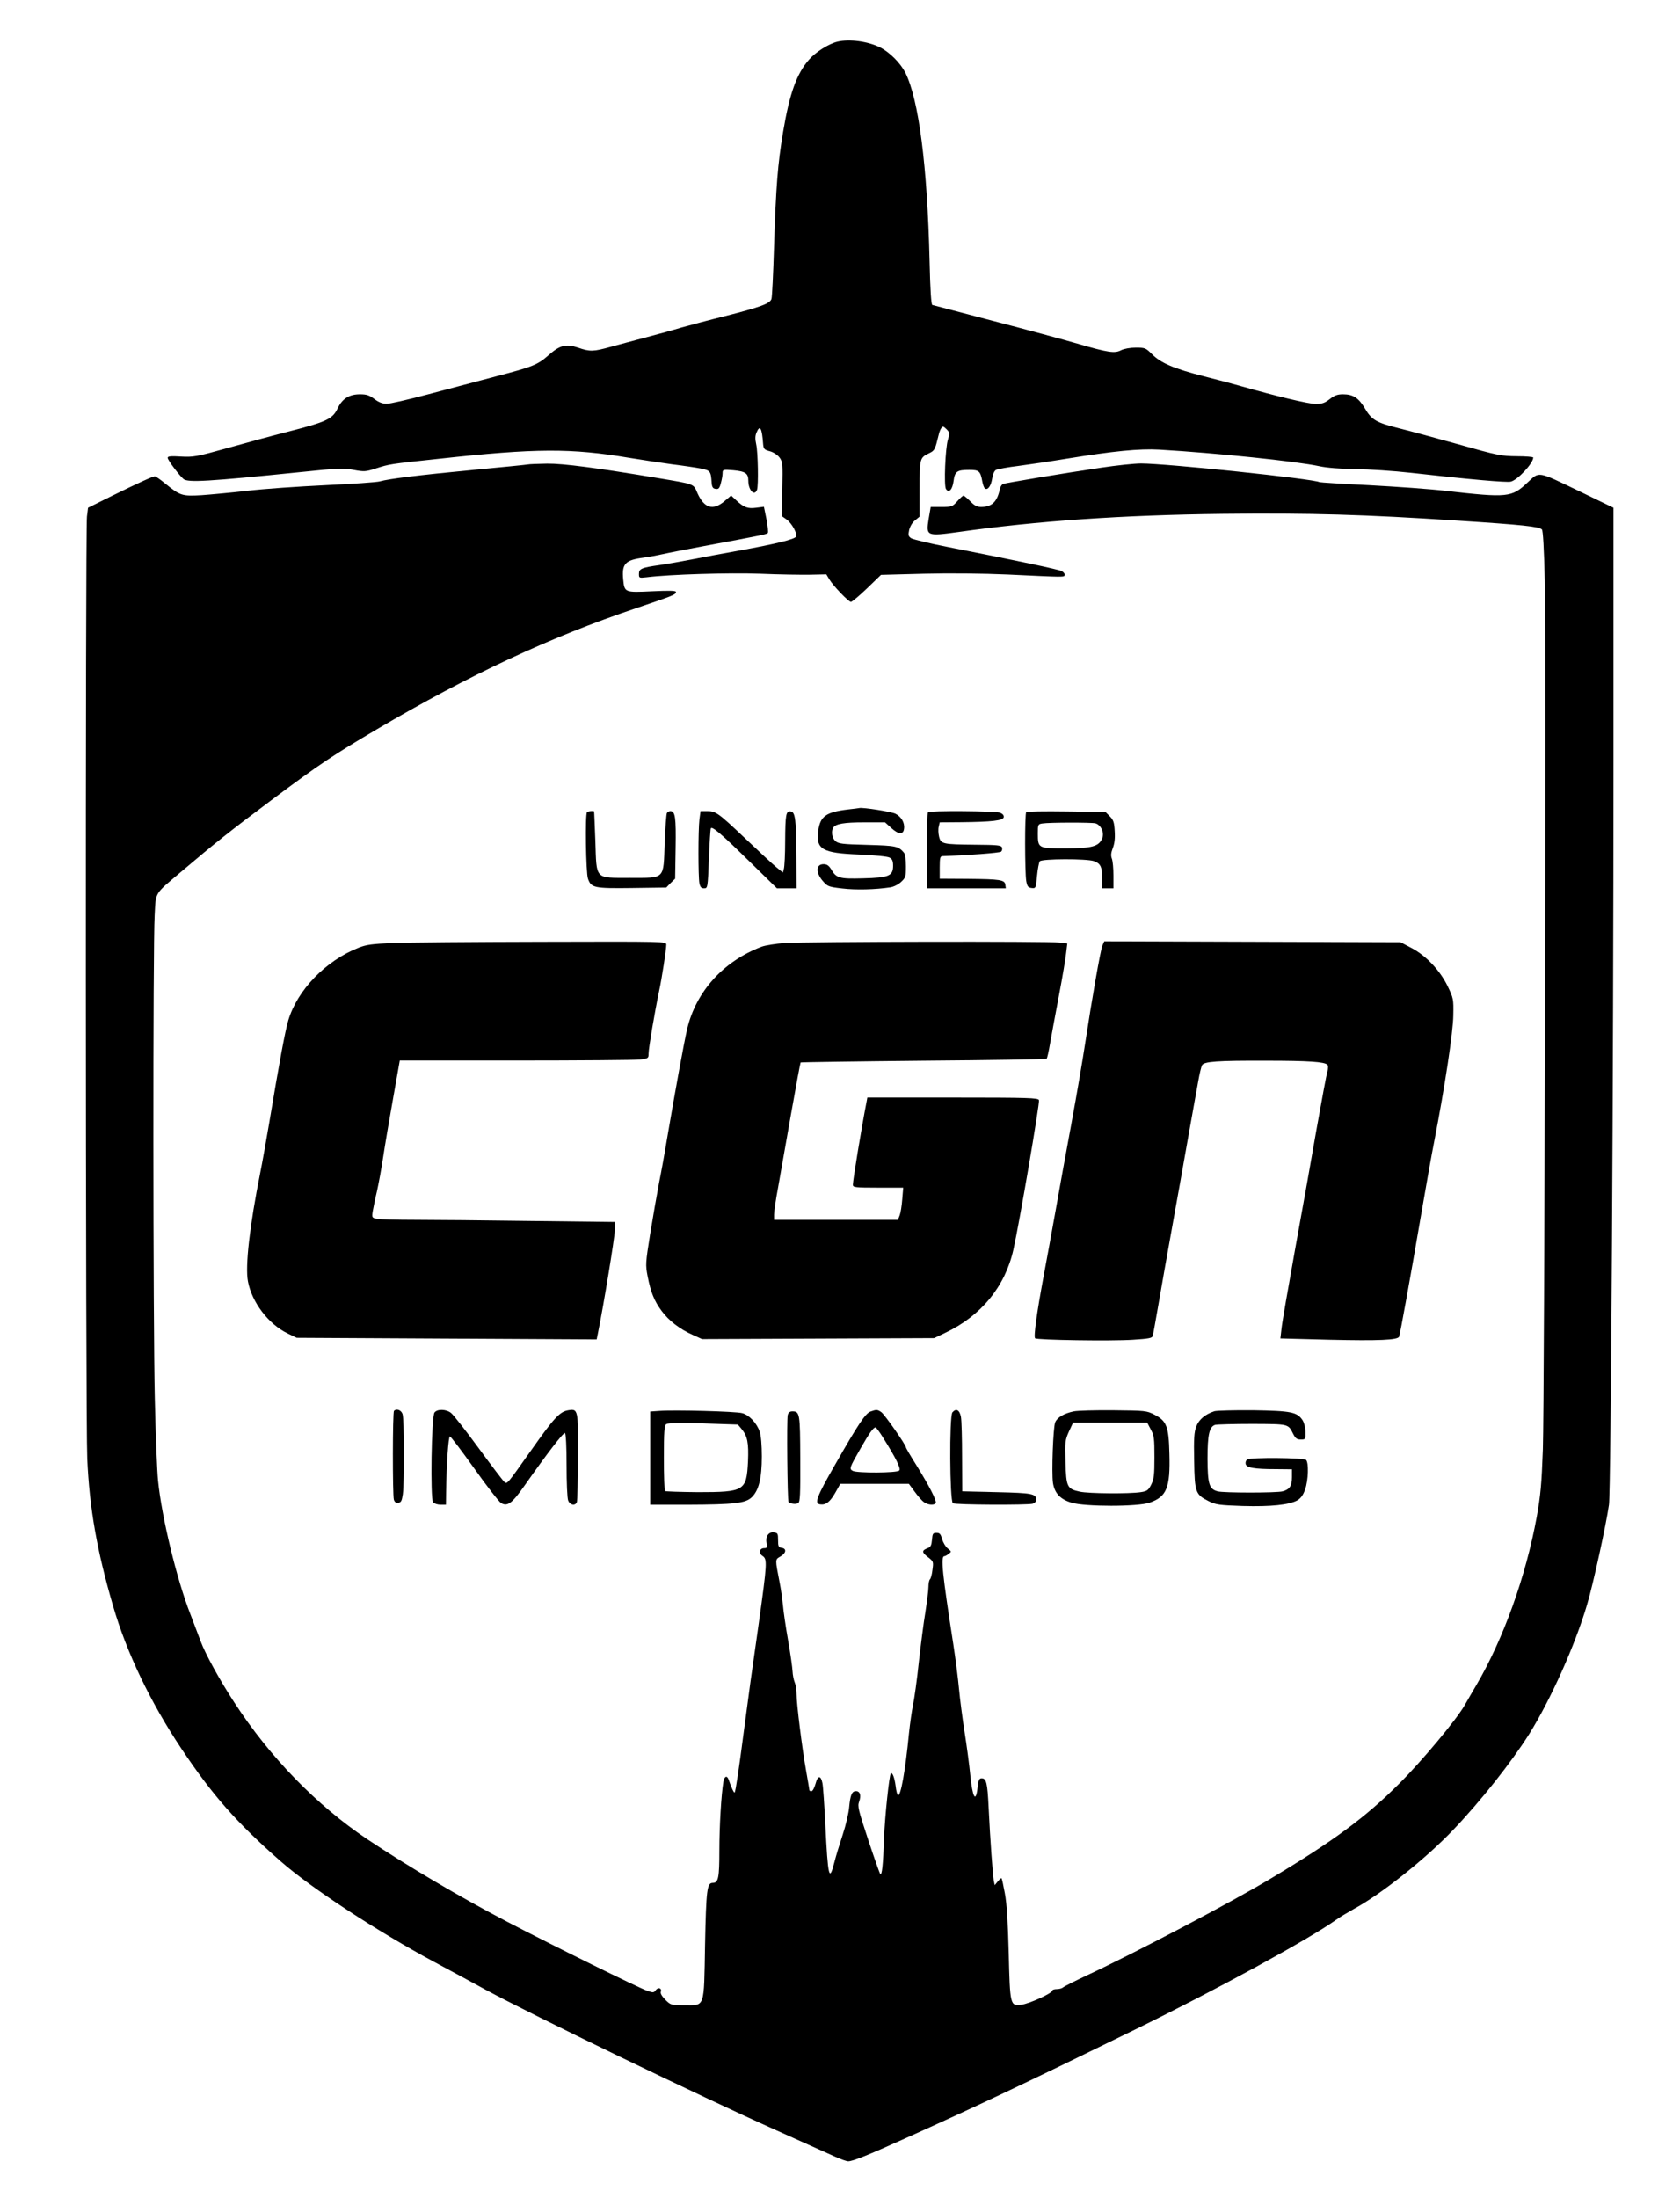
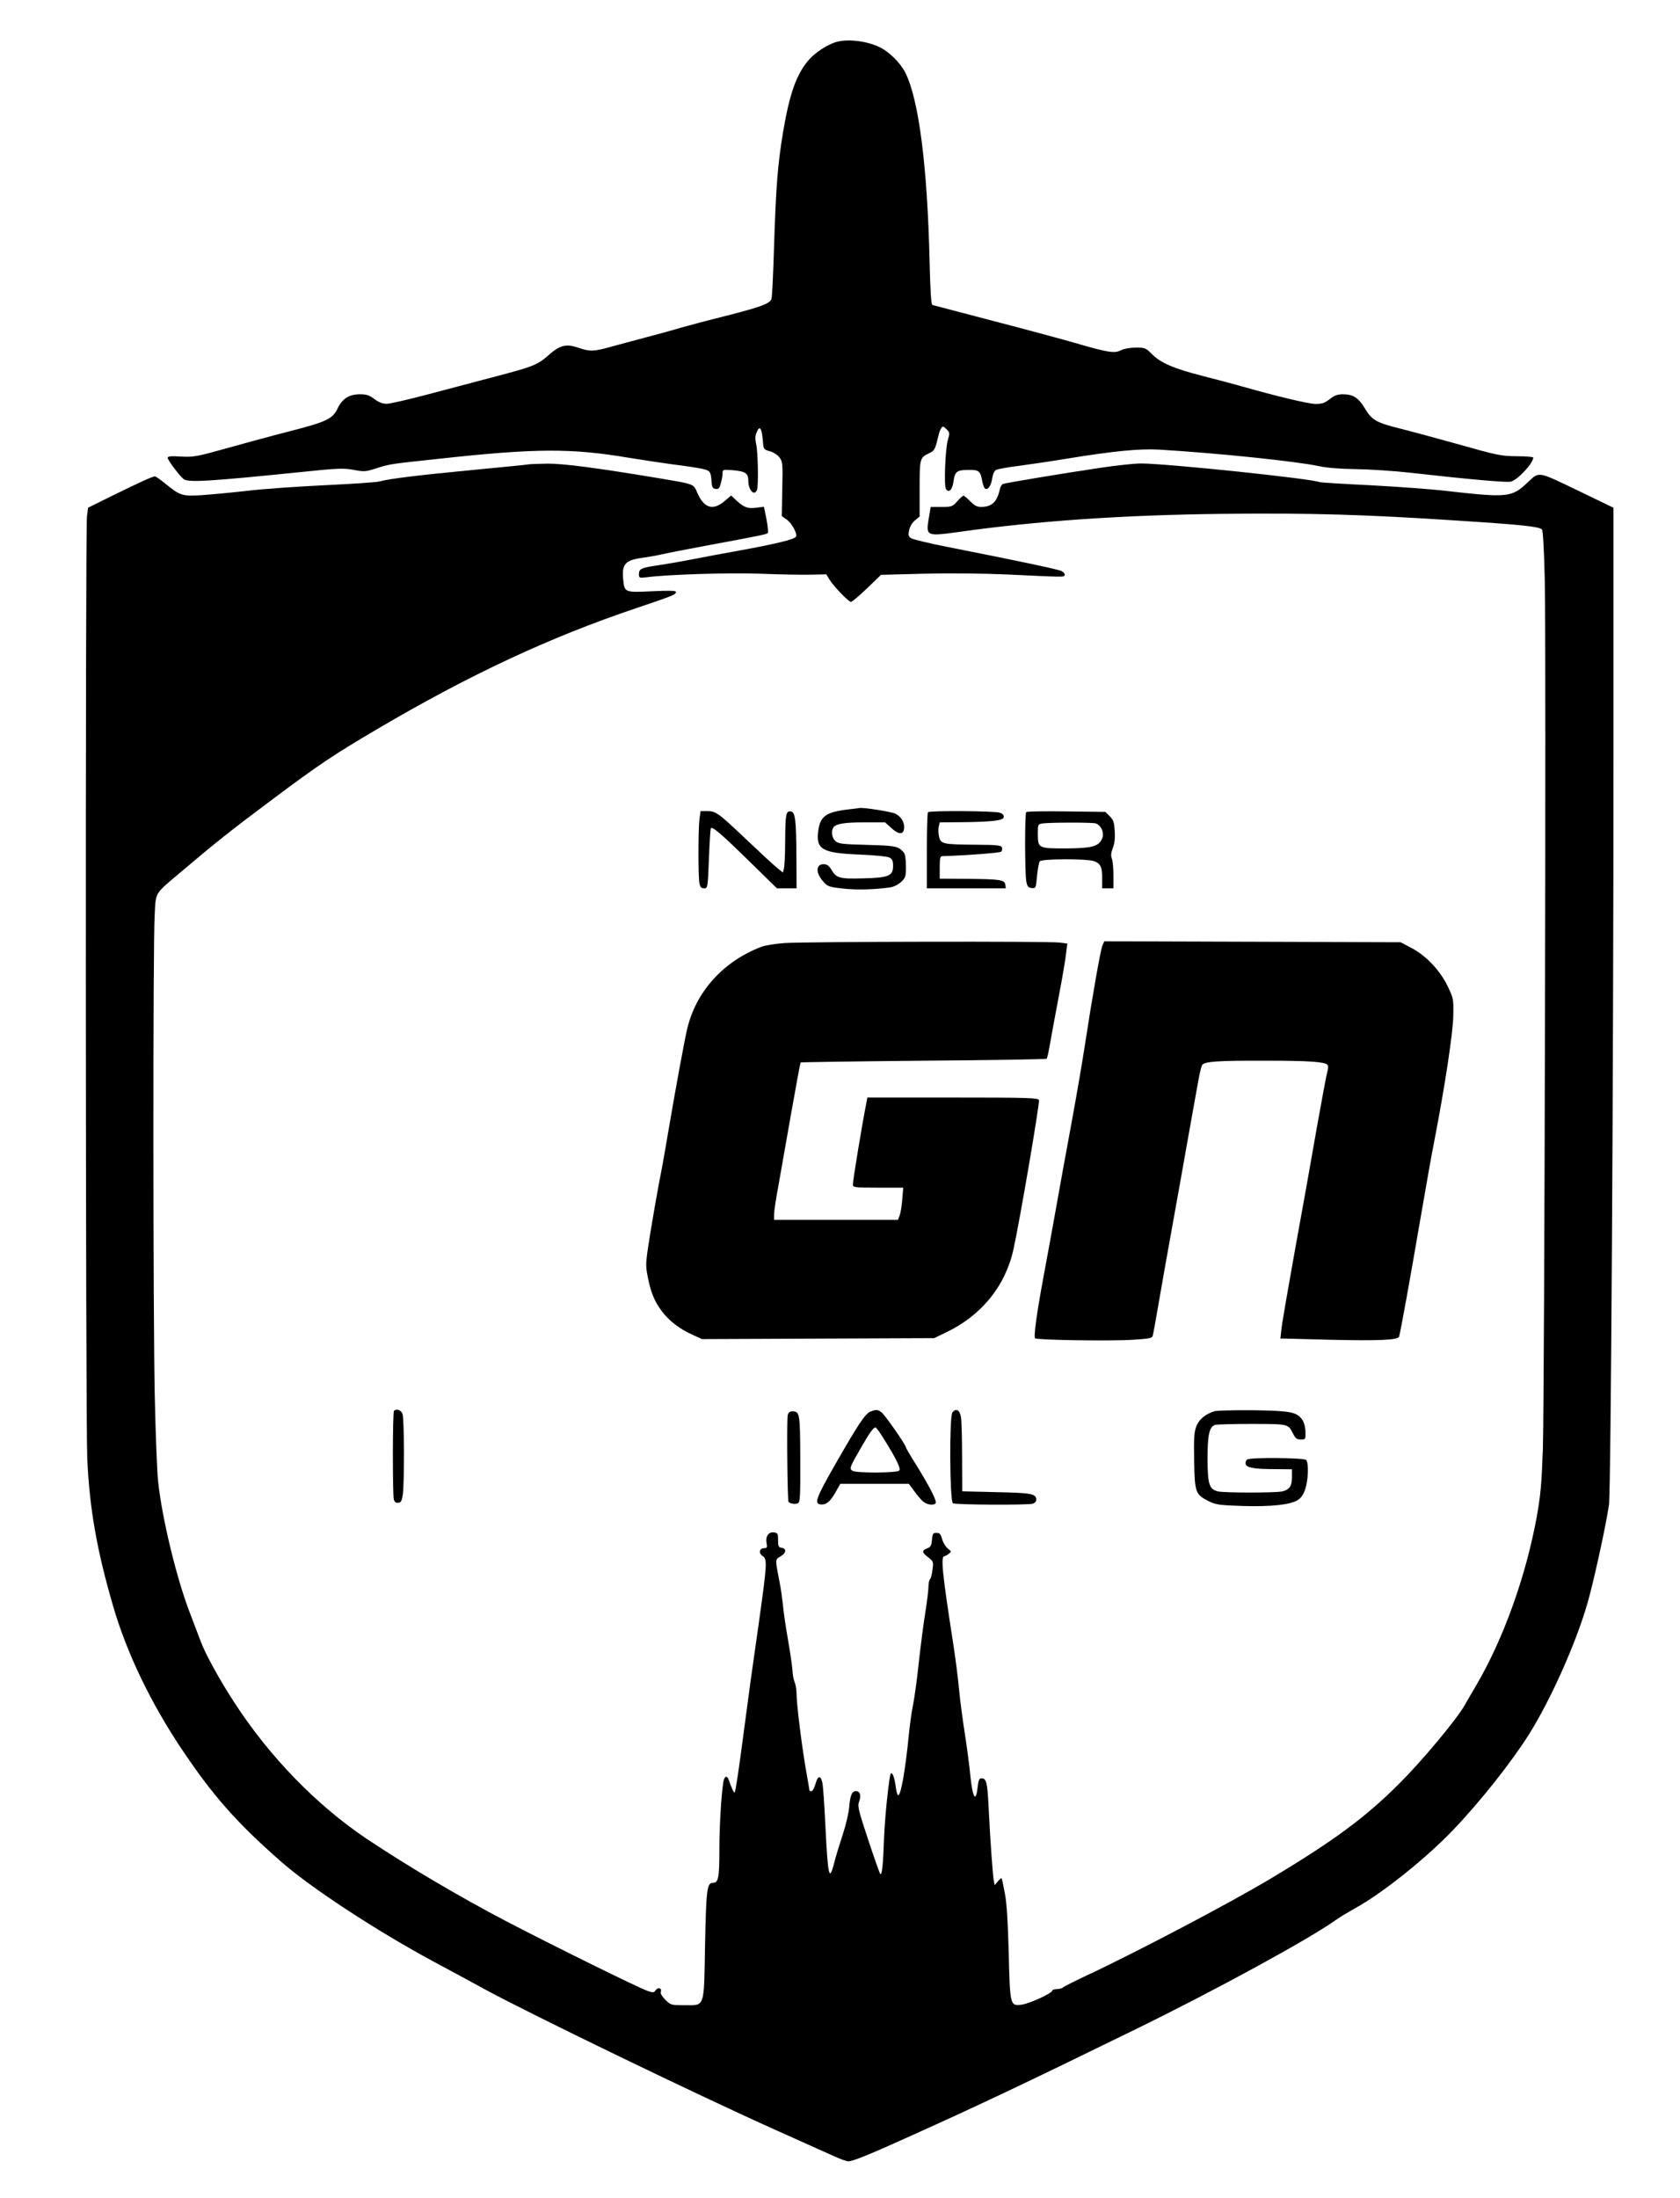
<svg xmlns="http://www.w3.org/2000/svg" version="1.0" width="783pt" height="1024pt" viewBox="0 0 1044 1366" preserveAspectRatio="xMidYMid meet">
  <g transform="translate(0,1366) scale(0.1,-0.1)" fill="#000000" stroke="none">
    <path d="M5204 13401 c-54 -13 -135 -64 -176 -111 -78 -88 -122 -212 -162 -451 -33 -198 -44 -334 -56 -709 -5 -168 -12 -315 -16 -327 -8 -29 -67 -51 -292 -108 -97 -24 -217 -56 -267 -70 -49 -15 -148 -42 -220 -61 -71 -19 -170 -45 -220 -59 -109 -30 -129 -31 -204 -5 -75 25 -113 15 -183 -47 -68 -60 -98 -72 -328 -132 -107 -28 -296 -78 -420 -111 -124 -33 -241 -60 -260 -59 -23 0 -48 9 -74 29 -32 24 -49 30 -90 30 -68 0 -110 -27 -139 -87 -31 -66 -69 -84 -299 -143 -106 -27 -283 -75 -393 -106 -186 -52 -206 -55 -282 -51 -64 4 -83 2 -83 -8 0 -14 74 -112 99 -132 28 -22 153 -15 722 43 240 25 274 26 336 14 64 -12 75 -11 134 8 91 29 85 28 394 61 604 66 822 67 1185 6 80 -13 199 -31 265 -40 66 -8 146 -20 178 -26 61 -13 64 -15 69 -89 2 -27 8 -36 25 -38 18 -3 24 4 32 35 6 21 11 49 11 62 0 23 2 24 65 19 77 -7 95 -19 95 -65 0 -59 38 -99 54 -57 10 26 6 235 -5 283 -7 32 -7 53 2 73 21 51 34 29 41 -71 3 -31 7 -36 42 -45 22 -6 48 -23 60 -39 19 -26 21 -38 17 -196 l-3 -168 30 -21 c32 -23 67 -86 59 -106 -7 -17 -127 -46 -347 -86 -96 -17 -229 -42 -295 -55 -66 -13 -158 -29 -205 -36 -114 -16 -130 -23 -130 -55 0 -26 1 -26 48 -21 140 18 514 29 707 22 116 -5 255 -7 310 -6 l100 2 18 -30 c24 -41 120 -141 135 -141 7 0 52 38 100 84 l87 84 265 7 c163 4 365 2 525 -5 357 -17 348 -17 352 -3 2 6 -6 17 -18 24 -21 11 -268 63 -709 150 -113 22 -215 47 -227 54 -18 12 -20 19 -13 52 6 23 20 47 37 60 l28 23 0 173 c0 190 1 193 60 221 34 17 36 21 59 116 3 14 10 32 16 40 8 13 13 12 32 -7 21 -21 21 -25 9 -65 -16 -51 -26 -287 -12 -307 18 -27 40 -4 47 49 8 61 21 70 98 70 61 0 69 -7 81 -73 4 -20 11 -40 17 -43 17 -11 37 17 44 62 4 27 13 48 24 54 10 5 73 17 141 25 68 9 203 29 300 45 289 47 450 63 574 56 355 -21 850 -72 995 -103 45 -10 134 -17 225 -18 83 -1 238 -11 345 -23 371 -42 595 -61 620 -55 43 10 140 114 140 150 0 4 -46 8 -102 8 -97 1 -119 5 -363 74 -143 40 -310 85 -371 100 -140 35 -169 52 -211 124 -39 65 -73 87 -136 87 -34 0 -53 -7 -82 -30 -31 -24 -47 -30 -88 -30 -44 0 -248 49 -462 110 -38 11 -142 39 -230 61 -188 48 -271 83 -326 139 -38 38 -43 40 -100 40 -35 0 -73 -7 -91 -16 -40 -21 -80 -15 -273 41 -82 24 -316 87 -520 140 -203 53 -375 98 -381 100 -7 2 -13 91 -17 272 -14 594 -67 1004 -151 1172 -31 60 -97 126 -156 156 -75 38 -191 54 -266 36z" />
    <path d="M3280 10774 c-8 -2 -161 -17 -340 -34 -345 -33 -523 -55 -580 -71 -19 -6 -173 -16 -341 -24 -168 -8 -386 -23 -485 -35 -98 -11 -226 -23 -284 -27 -120 -7 -133 -3 -225 72 -30 25 -59 45 -65 45 -13 0 -101 -40 -270 -123 l-145 -72 -7 -55 c-10 -91 -9 -5611 2 -5854 14 -311 60 -571 161 -917 84 -289 232 -597 423 -883 195 -292 345 -462 620 -703 184 -162 594 -431 951 -623 116 -62 260 -140 320 -173 298 -161 1317 -654 1815 -877 162 -73 324 -145 359 -161 35 -16 72 -29 82 -29 28 0 123 38 349 140 444 199 750 344 1435 679 505 247 1082 562 1250 682 22 16 74 47 115 70 169 92 447 314 614 490 170 178 362 421 471 594 133 213 286 553 360 805 37 123 118 493 136 620 12 86 28 2667 28 4625 l0 1570 -203 98 c-277 133 -255 129 -332 58 -98 -92 -121 -95 -509 -51 -93 11 -306 26 -473 35 -167 8 -307 17 -311 19 -32 20 -950 116 -1109 116 -42 0 -153 -12 -247 -26 -244 -36 -595 -95 -611 -101 -8 -3 -17 -17 -20 -32 -17 -80 -50 -111 -117 -111 -25 0 -42 9 -67 35 -19 19 -38 35 -42 35 -5 0 -22 -16 -39 -35 -30 -33 -34 -35 -98 -35 l-67 0 -13 -76 c-17 -105 -12 -107 184 -80 487 69 1024 106 1645 113 542 6 884 -4 1460 -42 404 -26 506 -37 524 -55 7 -7 13 -118 18 -318 9 -424 -2 -5077 -12 -5397 -8 -219 -14 -285 -38 -420 -68 -372 -208 -760 -375 -1045 -24 -41 -57 -97 -72 -124 -50 -89 -267 -349 -410 -491 -208 -208 -406 -354 -795 -587 -246 -148 -845 -463 -1148 -604 -74 -35 -140 -68 -146 -74 -5 -5 -23 -10 -38 -10 -15 0 -28 -4 -28 -9 0 -17 -146 -83 -193 -88 -69 -8 -70 -4 -78 322 -5 192 -12 308 -24 370 -9 49 -18 92 -21 94 -2 2 -12 -7 -23 -20 l-19 -23 -6 29 c-6 33 -22 248 -32 455 -7 150 -14 180 -43 180 -16 0 -20 -10 -26 -61 -11 -94 -31 -58 -45 81 -6 63 -22 183 -35 265 -13 83 -29 204 -35 270 -6 66 -22 190 -35 275 -69 443 -80 550 -56 550 4 0 16 6 26 14 19 14 19 15 -5 34 -13 10 -29 37 -35 58 -9 32 -15 39 -35 39 -22 0 -25 -5 -28 -43 -3 -34 -8 -45 -27 -52 -37 -14 -37 -26 1 -55 35 -27 36 -29 29 -79 -3 -28 -10 -55 -16 -60 -5 -6 -9 -27 -9 -47 0 -21 -9 -91 -19 -156 -11 -65 -29 -206 -41 -313 -11 -107 -28 -226 -36 -265 -8 -38 -19 -117 -25 -175 -23 -237 -52 -396 -69 -385 -4 3 -11 28 -14 57 -7 52 -20 87 -30 78 -10 -11 -37 -267 -42 -400 -6 -171 -13 -236 -24 -224 -4 5 -38 101 -75 213 -61 185 -67 207 -56 236 14 39 6 65 -20 65 -25 0 -35 -24 -42 -100 -3 -36 -21 -113 -40 -170 -19 -58 -43 -135 -52 -172 -32 -126 -40 -93 -56 232 -6 124 -14 240 -18 259 -10 51 -29 50 -43 -3 -7 -25 -18 -46 -25 -46 -7 0 -13 2 -13 5 0 3 -9 56 -20 118 -26 145 -60 419 -60 479 0 26 -5 59 -12 75 -6 15 -12 46 -13 68 -1 22 -13 109 -28 194 -15 84 -29 183 -32 220 -4 36 -12 98 -20 136 -29 150 -29 143 4 163 36 20 41 49 9 54 -20 3 -23 9 -23 48 0 41 -2 45 -27 48 -33 4 -53 -27 -44 -69 5 -24 2 -29 -15 -29 -30 0 -37 -31 -11 -48 31 -20 29 -45 -22 -412 -51 -356 -57 -400 -92 -665 -33 -252 -53 -388 -59 -393 -4 -5 -20 29 -38 81 -10 27 -26 20 -32 -15 -13 -78 -25 -275 -25 -426 0 -170 -6 -202 -41 -202 -36 0 -41 -42 -48 -386 -7 -399 1 -374 -129 -374 -82 0 -85 1 -118 34 -21 21 -32 40 -28 49 8 23 -16 31 -31 11 -12 -17 -17 -17 -52 -5 -58 20 -587 281 -873 430 -293 153 -618 345 -870 513 -311 208 -604 508 -825 848 -92 141 -182 305 -209 379 -14 36 -43 113 -65 171 -84 214 -178 601 -201 830 -6 58 -15 287 -20 510 -11 462 -12 2810 -1 3002 8 148 -4 128 160 267 222 188 309 257 563 447 305 228 387 282 658 442 578 340 1073 571 1610 752 234 79 250 85 250 102 0 8 -42 9 -148 4 -171 -8 -172 -8 -180 74 -9 97 12 120 128 135 30 4 84 14 120 22 35 8 148 30 250 49 366 68 394 74 401 82 4 4 0 42 -8 85 l-16 78 -48 -6 c-53 -7 -77 2 -125 47 l-31 29 -42 -36 c-71 -59 -125 -43 -167 50 -26 60 -13 55 -244 94 -378 63 -590 91 -690 90 -58 -1 -112 -3 -120 -5z" />
    <path d="M5268 8630 c-134 -16 -171 -42 -183 -131 -16 -117 23 -140 256 -149 93 -4 175 -12 187 -19 17 -9 22 -21 22 -51 0 -63 -26 -74 -187 -78 -148 -4 -166 1 -199 58 -14 22 -26 30 -46 30 -50 0 -50 -56 0 -110 24 -28 36 -32 117 -41 83 -10 204 -7 297 7 22 3 51 18 68 34 28 26 30 33 30 97 0 41 -5 75 -12 84 -35 41 -48 44 -228 49 -157 4 -180 7 -199 24 -21 19 -27 60 -13 83 15 24 67 33 193 33 l129 0 40 -36 c43 -39 73 -42 78 -5 6 38 -17 77 -54 95 -28 13 -201 40 -224 35 -3 -1 -35 -5 -72 -9z" />
-     <path d="M3647 8613 c-12 -12 -7 -376 6 -413 20 -57 37 -61 274 -58 l213 3 27 28 28 27 3 190 c3 191 -2 230 -33 230 -7 0 -17 -5 -21 -12 -4 -6 -10 -89 -14 -185 -8 -231 5 -218 -215 -218 -222 0 -208 -14 -216 228 -4 100 -7 183 -8 185 -2 5 -38 2 -44 -5z" />
    <path d="M4346 8568 c-8 -69 -8 -356 0 -397 5 -24 12 -31 29 -31 22 0 23 2 30 183 4 100 9 185 12 190 8 14 67 -36 239 -205 l172 -168 61 0 61 0 -1 188 c-1 238 -7 286 -35 290 -30 4 -34 -17 -35 -188 0 -80 -4 -156 -8 -169 l-6 -23 -43 35 c-24 20 -108 98 -188 174 -171 162 -186 173 -240 173 l-41 0 -7 -52z" />
    <path d="M5767 8613 c-4 -3 -7 -111 -7 -240 l0 -233 246 0 245 0 -3 22 c-4 31 -31 35 -235 37 l-173 1 0 70 c0 60 3 70 18 70 151 5 356 20 364 28 6 6 8 18 5 26 -5 14 -31 16 -164 17 -204 2 -216 4 -227 50 -5 20 -6 48 -2 63 l6 26 133 1 c192 2 261 10 265 31 2 12 -6 21 -23 28 -29 11 -438 14 -448 3z" />
    <path d="M6378 8614 c-10 -9 -9 -375 0 -429 6 -33 11 -40 33 -43 26 -3 27 -2 34 75 4 43 12 84 17 91 13 16 291 17 337 1 41 -15 51 -35 51 -108 l0 -61 35 0 35 0 0 79 c0 44 -4 91 -10 106 -7 19 -5 36 6 65 11 28 15 61 12 105 -3 55 -8 70 -31 93 l-27 27 -243 3 c-133 2 -245 0 -249 -4z m430 -70 c35 -10 57 -59 42 -94 -21 -50 -63 -61 -227 -62 -171 0 -173 1 -173 93 0 55 1 58 28 62 44 7 305 7 330 1z" />
-     <path d="M2440 7800 c-128 -5 -165 -10 -213 -29 -204 -80 -381 -263 -437 -451 -19 -62 -56 -261 -120 -645 -17 -99 -41 -236 -55 -305 -65 -325 -94 -579 -76 -672 24 -130 127 -265 245 -323 l58 -28 933 -5 932 -5 7 34 c36 175 106 603 106 644 l0 52 -517 6 c-285 4 -611 7 -724 7 -114 0 -221 3 -238 6 -31 7 -32 8 -26 48 4 22 15 78 26 123 10 45 28 141 39 215 11 73 39 238 62 366 l41 232 721 0 c397 0 745 3 774 6 50 7 52 8 52 38 0 33 38 257 65 386 18 84 45 260 45 290 0 20 -5 20 -772 18 -425 -1 -843 -4 -928 -8z" />
    <path d="M4875 7800 c-55 -4 -119 -14 -143 -23 -237 -90 -407 -278 -462 -510 -19 -80 -76 -393 -126 -687 -13 -80 -35 -201 -49 -270 -13 -69 -38 -211 -55 -316 -29 -182 -30 -193 -16 -265 19 -98 41 -153 87 -215 44 -60 114 -114 194 -149 l57 -26 721 3 722 3 69 33 c223 105 373 288 424 517 37 164 165 913 159 929 -6 14 -61 16 -536 16 l-531 0 -4 -22 c-31 -157 -86 -492 -86 -520 0 -16 14 -18 156 -18 l157 0 -6 -72 c-3 -40 -10 -85 -16 -100 l-11 -28 -385 0 -385 0 0 33 c0 19 11 94 25 168 13 74 49 278 80 454 31 175 58 321 60 323 2 2 346 7 764 11 417 3 762 9 766 12 3 4 13 46 21 95 9 49 33 183 55 297 22 115 42 234 45 266 l7 58 -48 6 c-62 9 -1578 6 -1710 -3z" />
    <path d="M6851 7783 c-12 -30 -64 -326 -107 -608 -14 -93 -52 -316 -85 -495 -33 -179 -78 -424 -99 -545 -22 -121 -55 -305 -75 -410 -41 -220 -62 -371 -52 -381 10 -11 477 -18 609 -9 96 6 118 10 122 23 3 10 19 98 36 197 17 99 55 315 85 480 30 165 75 417 100 560 26 143 53 298 62 345 8 47 19 92 24 101 12 23 92 29 398 28 266 0 363 -7 381 -25 6 -6 6 -22 0 -44 -6 -19 -35 -177 -66 -350 -30 -173 -90 -511 -134 -750 -43 -239 -82 -463 -85 -496 l-7 -61 305 -8 c308 -7 425 -2 433 19 7 19 72 378 134 741 33 193 71 406 85 475 66 340 117 678 118 780 2 104 1 107 -37 186 -49 98 -135 188 -226 235 l-65 34 -921 3 -921 3 -12 -28z" />
    <path d="M2447 4893 c-9 -8 -9 -520 -1 -551 5 -16 13 -22 28 -20 17 2 22 12 28 53 10 79 9 471 -2 499 -9 25 -38 35 -53 19z" />
-     <path d="M2699 4883 c-19 -22 -27 -536 -9 -558 7 -8 28 -15 46 -15 l34 0 1 78 c3 179 14 347 24 346 6 -1 74 -91 152 -200 78 -110 153 -206 166 -214 40 -23 68 -2 148 112 137 195 240 329 249 323 6 -4 10 -87 10 -200 0 -107 4 -205 10 -219 11 -29 44 -35 54 -10 3 9 7 135 7 281 2 299 1 301 -65 289 -50 -10 -86 -49 -227 -249 -153 -216 -148 -210 -166 -195 -8 6 -80 101 -160 210 -80 109 -157 207 -171 218 -30 24 -85 26 -103 3z" />
-     <path d="M4098 4893 l-58 -4 0 -289 0 -290 228 0 c296 1 364 9 403 46 44 42 63 118 63 254 0 69 -5 130 -13 153 -18 54 -66 105 -109 116 -40 11 -422 21 -514 14z m509 -111 c38 -46 46 -87 41 -204 -9 -182 -22 -190 -311 -190 -109 1 -202 4 -205 7 -4 4 -7 96 -7 206 0 166 3 201 15 210 10 6 90 8 230 4 l215 -7 22 -26z" />
    <path d="M5410 4889 c-32 -11 -77 -79 -221 -331 -116 -202 -130 -241 -92 -246 35 -5 61 15 94 73 l31 55 213 0 213 0 37 -50 c20 -28 46 -57 58 -65 25 -17 63 -20 72 -5 8 13 -39 105 -121 237 -35 55 -64 105 -64 109 0 15 -132 204 -153 219 -24 17 -31 17 -67 4z m77 -161 c84 -134 113 -194 101 -206 -15 -15 -261 -16 -288 -2 -24 13 -22 18 48 140 55 96 79 130 93 130 4 0 25 -28 46 -62z" />
    <path d="M5919 4884 c-20 -24 -17 -553 3 -565 15 -10 461 -12 496 -3 12 4 22 14 22 24 0 38 -24 43 -245 48 l-215 5 -1 211 c0 116 -3 229 -7 251 -8 44 -30 56 -53 29z" />
-     <path d="M6673 4890 c-61 -13 -102 -37 -115 -68 -13 -32 -23 -312 -14 -376 10 -64 45 -102 114 -123 83 -26 414 -26 488 0 105 37 128 92 122 304 -4 169 -17 204 -94 243 -47 24 -56 25 -254 27 -113 1 -224 -2 -247 -7z m479 -112 c21 -38 23 -57 23 -173 0 -110 -3 -136 -20 -170 -18 -35 -25 -41 -65 -47 -72 -11 -324 -9 -379 3 -79 17 -85 29 -89 185 -4 125 -2 136 21 188 l26 56 230 0 231 0 22 -42z" />
    <path d="M7548 4891 c-58 -19 -96 -51 -113 -95 -13 -35 -16 -74 -13 -214 3 -196 8 -209 92 -251 43 -21 64 -24 209 -29 176 -5 292 7 342 36 21 13 35 33 47 67 20 58 23 166 6 183 -14 14 -345 17 -366 3 -8 -5 -12 -17 -10 -27 4 -24 52 -33 186 -33 l102 -1 0 -49 c0 -54 -14 -76 -58 -88 -36 -10 -369 -10 -404 0 -53 14 -62 45 -63 201 0 151 11 200 47 212 11 3 115 6 231 6 229 -1 223 1 255 -63 14 -27 23 -34 47 -34 29 0 30 1 29 46 0 27 -8 58 -18 74 -34 51 -70 58 -306 62 -118 1 -227 -2 -242 -6z" />
    <path d="M4895 4867 c-7 -27 -2 -533 5 -540 13 -12 46 -16 60 -7 12 8 14 50 13 275 -1 282 -3 295 -49 295 -16 0 -25 -7 -29 -23z" />
  </g>
</svg>